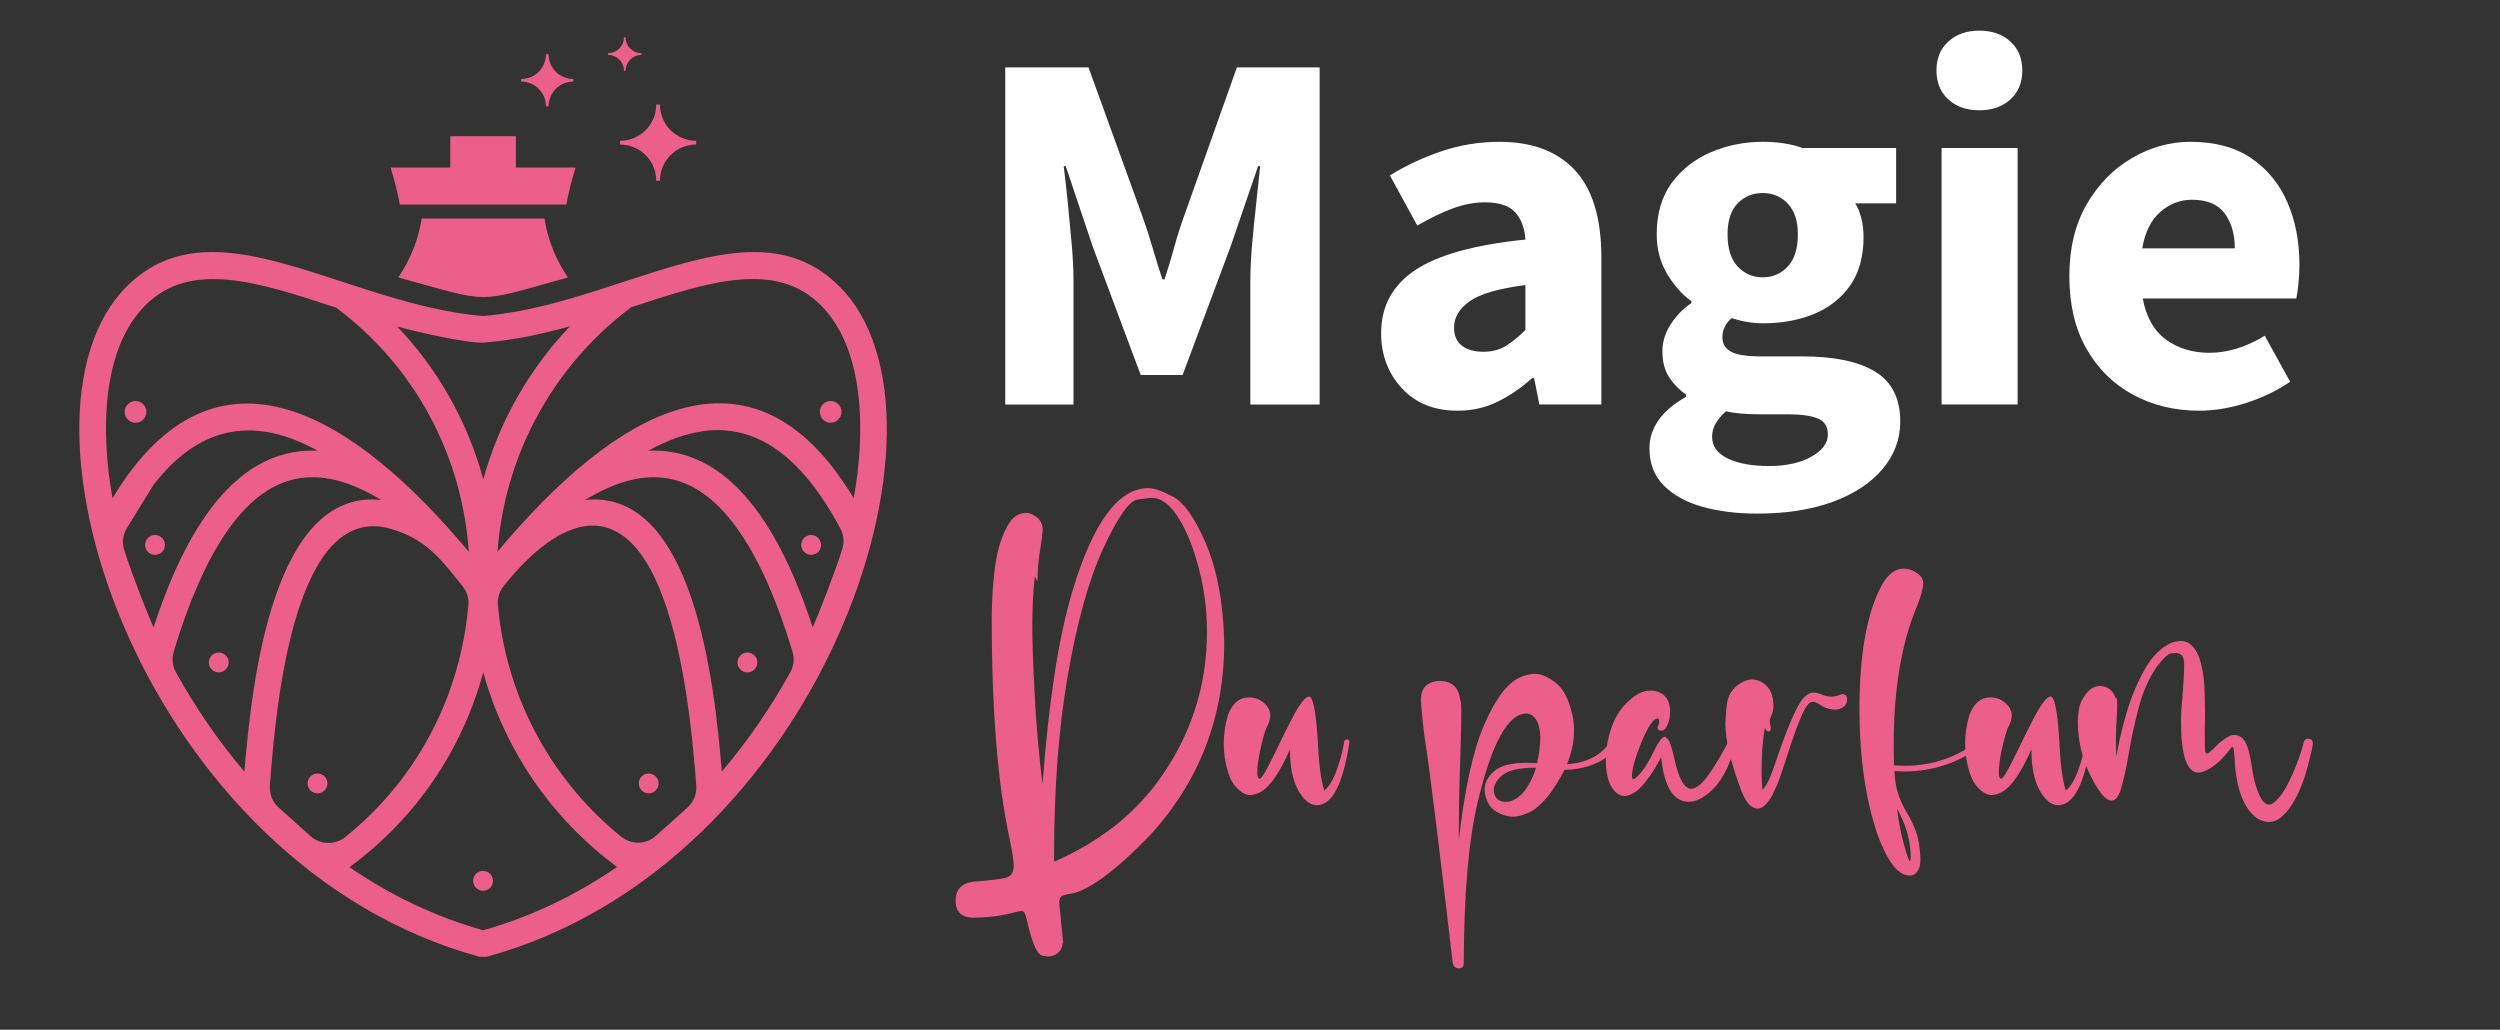
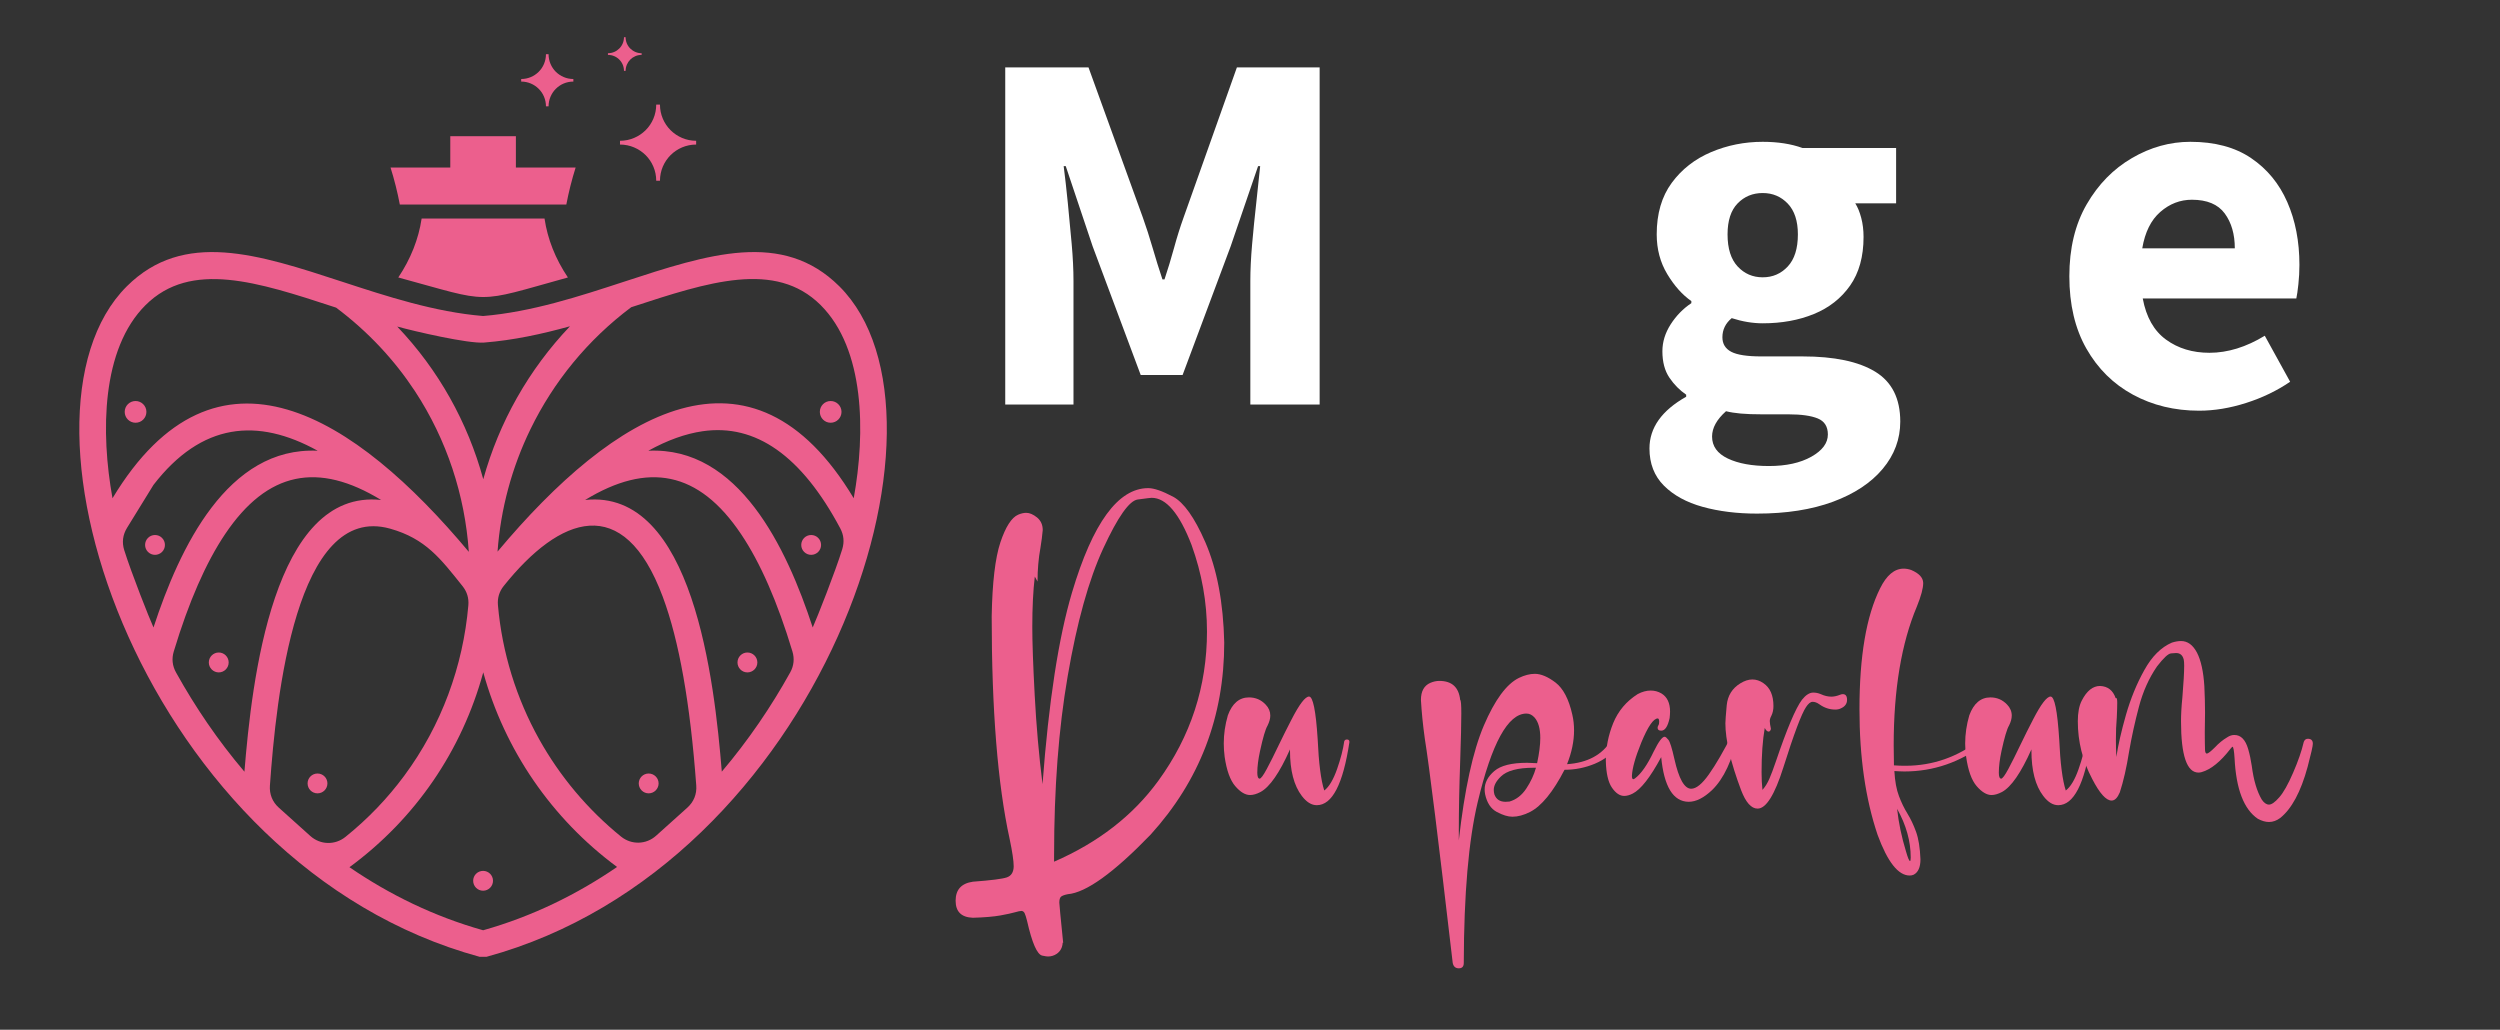
<svg xmlns="http://www.w3.org/2000/svg" version="1.1" id="Calque_1" x="0px" y="0px" width="145.667px" height="60px" viewBox="0 0 145.667 60" enable-background="new 0 0 145.667 60" xml:space="preserve">
  <rect x="0" y="0" width="145.667" height="60" fill="#333333" stroke="none" />
  <g>
    <path fill="#F6A75C" d="M-256.054-277.541v17.041h-3.044v-10.858l-2.995,2.288l-2.483,1.923l-2.483-1.923l-2.995-2.288v10.857   h-3.043v-17.04l3.043,2.337l5.478,4.212l5.478-4.212L-256.054-277.541z" />
    <path fill="#F6A75C" d="M-237.19-260.5h-3.408l-1.559-3.043l-3.725-7.304l-3.727,7.304l-1.558,3.043h-3.407l1.558-3.043   l7.134-13.998l7.133,13.998L-237.19-260.5z" />
    <path fill="#F6A75C" d="M-235.098-269.02c0,3.018,2.46,5.477,5.477,5.477h5.479v-3.262h-5.479v-3.043h8.521v9.348h-8.521   c-4.697,0-8.52-3.822-8.52-8.52c0-4.699,3.822-8.521,8.52-8.521h8.521v3.043h-8.521   C-232.637-274.498-235.098-272.039-235.098-269.02z" />
-     <path fill="#F6A75C" d="M-218.667-260.5v-17.041h3.043v17.041H-218.667z" />
-     <path fill="#F6A75C" d="M-210.147-272.94v1.582h10.955v3.043h-10.955v3.214c0,0.853,0.707,1.558,1.56,1.558h12.44v3.043h-12.44   c-2.53,0-4.578-2.068-4.578-4.601v-7.839c0-2.533,2.048-4.602,4.578-4.602h12.44v3.043h-12.44   C-209.44-274.498-210.147-273.792-210.147-272.94z" />
  </g>
  <g>
    <path fill="#EC5F8D" d="M61.06,55.732c-0.062,0-0.172-0.017-0.33-0.051c-0.3-0.063-0.595-0.736-0.886-2.023   c-0.053-0.21-0.099-0.359-0.139-0.443s-0.099-0.13-0.178-0.139c-0.079,0-0.209,0.027-0.39,0.08   c-0.18,0.054-0.467,0.113-0.858,0.186c-0.393,0.069-0.924,0.114-1.593,0.133c-0.67-0.024-1.005-0.355-1.005-0.992   c0-0.645,0.335-1.012,1.005-1.109c1.058-0.079,1.716-0.162,1.977-0.251c0.259-0.089,0.394-0.298,0.402-0.636   c0-0.323-0.079-0.861-0.238-1.611c-0.696-3.188-1.044-7.514-1.044-12.967c0.035-1.967,0.205-3.402,0.508-4.311   c0.305-0.906,0.651-1.445,1.039-1.611c0.167-0.07,0.321-0.106,0.462-0.106c0.203,0,0.414,0.093,0.635,0.271   c0.22,0.183,0.33,0.427,0.33,0.733c-0.026,0.31-0.071,0.648-0.131,1.019c-0.115,0.625-0.172,1.287-0.172,1.982l-0.159-0.291   c-0.098,0.828-0.146,1.809-0.146,2.936c0,0.891,0.046,2.214,0.14,3.974c0.092,1.757,0.244,3.485,0.456,5.188   c0.361-4.813,0.935-8.535,1.718-11.168c1.208-4.058,2.688-6.083,4.442-6.083c0.335,0,0.815,0.165,1.441,0.496   c0.625,0.33,1.252,1.208,1.877,2.637c0.688,1.579,1.058,3.534,1.11,5.868c0,4.311-1.432,8.043-4.296,11.195   c-2.15,2.223-3.759,3.377-4.825,3.465c-0.185,0.037-0.313,0.084-0.384,0.14c-0.07,0.059-0.105,0.176-0.105,0.352   c0,0.08,0.075,0.86,0.225,2.341l-0.027-0.013c-0.018,0.291-0.136,0.509-0.356,0.659C61.412,55.682,61.244,55.732,61.06,55.732z    M61.417,50.208c2.573-1.118,4.596-2.688,6.068-4.705c1.895-2.601,2.842-5.505,2.842-8.712c0-1.701-0.3-3.379-0.898-5.036   c-0.705-1.833-1.481-2.749-2.327-2.749c-0.053,0-0.324,0.033-0.813,0.099c-0.489,0.067-1.157,1.014-2.003,2.842   c-0.846,1.828-1.538,4.312-2.075,7.447c-0.528,3.049-0.793,6.525-0.793,10.433L61.417,50.208L61.417,50.208z" />
    <path fill="#EC5F8D" d="M76.725,46.916c-0.31,0-0.599-0.18-0.873-0.541c-0.458-0.6-0.688-1.482-0.688-2.645v-0.065   c-0.605,1.364-1.181,2.194-1.719,2.483c-0.219,0.115-0.423,0.176-0.607,0.176c-0.282,0-0.571-0.176-0.866-0.52   c-0.294-0.344-0.5-0.912-0.615-1.703c-0.035-0.267-0.052-0.525-0.052-0.779c0-0.549,0.079-1.094,0.238-1.641   c0.255-0.695,0.666-1.045,1.229-1.045c0.388,0,0.714,0.141,0.979,0.424c0.176,0.184,0.265,0.396,0.265,0.635   c0,0.177-0.054,0.369-0.159,0.582c-0.124,0.209-0.27,0.705-0.438,1.479c-0.105,0.486-0.16,0.904-0.16,1.26   c0,0.229,0.044,0.346,0.132,0.355c0.08,0,0.22-0.191,0.423-0.57s0.437-0.846,0.701-1.4c0.247-0.51,0.491-1.004,0.739-1.479   c0.459-0.891,0.799-1.336,1.02-1.336c0.229,0,0.396,0.825,0.502,2.473c0.063,1.4,0.188,2.4,0.385,3.002   c0.28-0.213,0.528-0.631,0.746-1.25c0.217-0.621,0.354-1.162,0.418-1.619c0.024-0.068,0.077-0.104,0.156-0.104   c0.098,0,0.146,0.048,0.146,0.146C78.259,45.688,77.625,46.916,76.725,46.916z" />
    <path fill="#EC5F8D" d="M85,56.421c-0.192,0-0.313-0.104-0.355-0.315c-0.829-7.129-1.37-11.483-1.625-13.062   c-0.115-0.821-0.188-1.573-0.227-2.26c0-0.505,0.182-0.834,0.543-0.994c0.177-0.077,0.354-0.116,0.528-0.116   c0.731,0,1.138,0.368,1.216,1.11c0.045,0.017,0.066,0.276,0.066,0.778c0,0.563-0.021,1.494-0.066,2.789   C85.026,45.859,85,47.227,85,48.45v0.516c0.334-2.97,0.822-5.202,1.461-6.696c0.639-1.492,1.319-2.416,2.041-2.77   c0.326-0.157,0.636-0.238,0.928-0.238c0.359,0,0.764,0.172,1.209,0.51c0.443,0.343,0.77,0.959,0.972,1.858   c0.071,0.3,0.104,0.606,0.104,0.925c0,0.635-0.137,1.291-0.408,1.971c1.189-0.08,2.049-0.543,2.576-1.39   c0.063-0.088,0.135-0.134,0.212-0.134c0.114,0,0.209,0.051,0.278,0.146c0.025,0.037,0.039,0.074,0.039,0.119   s-0.018,0.092-0.054,0.146c-0.387,0.483-0.862,0.846-1.427,1.085c-0.564,0.236-1.155,0.355-1.771,0.355   c-0.67,1.295-1.34,2.114-2.009,2.457c-0.37,0.188-0.714,0.278-1.03,0.278c-0.257,0-0.56-0.093-0.906-0.278   c-0.348-0.186-0.574-0.528-0.682-1.031c-0.018-0.096-0.027-0.188-0.027-0.277c0-0.396,0.188-0.754,0.563-1.076   s1.013-0.48,1.911-0.48l0.582,0.023c0.123-0.57,0.186-1.06,0.186-1.468c0-0.535-0.109-0.933-0.33-1.188   c-0.143-0.158-0.299-0.236-0.477-0.236c-1.076,0-2.021,1.724-2.842,5.17c-0.529,2.229-0.799,5.348-0.809,9.357   C85.291,56.316,85.194,56.421,85,56.421z M87.723,46.718l0.226-0.013c0.396-0.113,0.725-0.368,0.984-0.76   c0.26-0.394,0.447-0.795,0.563-1.211h-0.133c-0.935,0-1.572,0.174-1.917,0.517c-0.274,0.265-0.409,0.524-0.409,0.78   c0,0.087,0.014,0.175,0.039,0.264C87.182,46.577,87.397,46.718,87.723,46.718z" />
    <path fill="#EC5F8D" d="M98.393,46.718c-0.899-0.009-1.435-0.876-1.601-2.604c-0.635,1.182-1.19,1.89-1.666,2.129   c-0.176,0.089-0.338,0.133-0.489,0.133c-0.255,0-0.493-0.16-0.714-0.481c-0.221-0.32-0.34-0.846-0.357-1.565   c0-0.761,0.145-1.49,0.43-2.195c0.287-0.702,0.76-1.269,1.422-1.69c0.266-0.143,0.521-0.209,0.767-0.209   c0.22,0,0.429,0.056,0.622,0.168c0.334,0.205,0.502,0.556,0.502,1.06c0,0.114-0.012,0.239-0.025,0.372   c-0.105,0.493-0.271,0.738-0.488,0.738c-0.145,0-0.213-0.059-0.213-0.172c0-0.045,0.017-0.092,0.045-0.141   c0.033-0.048,0.047-0.115,0.047-0.201c0-0.125-0.026-0.191-0.078-0.199c-0.258,0-0.578,0.472-0.967,1.412   c-0.344,0.847-0.523,1.488-0.543,1.932c0,0.133,0.025,0.197,0.082,0.197c0.024,0,0.06-0.019,0.104-0.053   c0.354-0.266,0.714-0.785,1.084-1.561c0.283-0.573,0.494-0.86,0.637-0.86c0.051,0,0.123,0.062,0.215,0.175   c0.094,0.112,0.211,0.488,0.353,1.123c0.258,1.153,0.582,1.731,0.979,1.731c0.291,0,0.637-0.279,1.029-0.835   c0.396-0.555,0.859-1.354,1.391-2.395c0.033-0.051,0.074-0.08,0.119-0.08c0.113,0,0.172,0.067,0.172,0.199   c-0.315,1.465-0.814,2.526-1.494,3.188C99.276,46.489,98.824,46.718,98.393,46.718z" />
    <path fill="#EC5F8D" d="M102.41,47.115c-0.369,0-0.691-0.361-0.965-1.084c-0.609-1.622-0.912-2.918-0.912-3.887   c0-0.134,0.025-0.48,0.077-1.045c0.054-0.563,0.318-0.992,0.794-1.283c0.238-0.146,0.471-0.226,0.699-0.226   c0.221,0,0.438,0.07,0.646,0.216c0.39,0.264,0.584,0.709,0.584,1.334c0,0.211-0.039,0.399-0.121,0.565   c-0.063,0.114-0.092,0.221-0.092,0.313c0,0.102,0.021,0.244,0.065,0.438c0,0.044-0.015,0.084-0.041,0.119   c-0.024,0.034-0.056,0.053-0.091,0.053c-0.078,0-0.154-0.069-0.227-0.213c-0.125,0.724-0.185,1.582-0.185,2.579   c0,0.389,0.017,0.73,0.052,1.031c0.158-0.178,0.293-0.394,0.403-0.648c0.11-0.254,0.235-0.59,0.377-1.005   c0.644-1.901,1.151-3.101,1.519-3.595c0.223-0.281,0.442-0.422,0.662-0.422c0.141,0,0.287,0.028,0.438,0.091   c0.209,0.097,0.417,0.146,0.62,0.146c0.141,0,0.304-0.033,0.488-0.104c0.061-0.028,0.118-0.042,0.172-0.042   c0.168,0,0.25,0.11,0.25,0.331c0,0.229-0.123,0.395-0.369,0.502c-0.088,0.043-0.194,0.066-0.315,0.066   c-0.336,0-0.646-0.104-0.927-0.306c-0.141-0.101-0.271-0.146-0.396-0.146c-0.123,0-0.252,0.104-0.384,0.307   c-0.265,0.395-0.706,1.566-1.321,3.518C103.405,46.316,102.903,47.115,102.41,47.115z" />
    <path fill="#EC5F8D" d="M111.268,51.014c-0.661,0-1.284-0.787-1.865-2.365c-0.706-2.088-1.058-4.527-1.058-7.322   c0-3.085,0.398-5.434,1.201-7.043c0.379-0.77,0.838-1.151,1.375-1.151c0.141,0,0.287,0.025,0.438,0.079   c0.457,0.193,0.691,0.443,0.7,0.754c0,0.311-0.123,0.766-0.369,1.374c-0.899,2.134-1.351,4.829-1.351,8.088l0.015,1.167   c0.22,0.018,0.438,0.024,0.66,0.024c1.596,0,3.049-0.509,4.36-1.521c0.037-0.029,0.069-0.041,0.106-0.041   c0.132,0,0.197,0.063,0.197,0.188c0,0.035-0.021,0.068-0.065,0.104c-1.4,1.066-2.953,1.602-4.652,1.602   c-0.193,0-0.389-0.012-0.582-0.025c0.035,0.6,0.123,1.083,0.268,1.459c0.141,0.375,0.305,0.715,0.494,1.02   c0.188,0.306,0.355,0.656,0.501,1.058c0.146,0.399,0.231,0.937,0.258,1.606c0,0.457-0.131,0.76-0.396,0.898   C111.434,50.999,111.354,51.014,111.268,51.014z M111.292,50.168c0.024,0,0.039-0.07,0.039-0.21c0-0.944-0.264-1.888-0.793-2.83   c0.088,0.812,0.26,1.636,0.516,2.474C111.162,49.979,111.238,50.168,111.292,50.168z" />
    <path fill="#EC5F8D" d="M119.925,46.916c-0.309,0-0.6-0.18-0.872-0.541c-0.46-0.6-0.688-1.482-0.688-2.645v-0.065   c-0.607,1.364-1.181,2.194-1.718,2.483c-0.222,0.115-0.423,0.176-0.608,0.176c-0.279,0-0.57-0.176-0.867-0.52   c-0.295-0.344-0.498-0.912-0.611-1.703c-0.036-0.267-0.057-0.525-0.057-0.779c0-0.549,0.082-1.094,0.24-1.641   c0.256-0.695,0.666-1.045,1.229-1.045c0.389,0,0.714,0.141,0.979,0.424c0.176,0.184,0.266,0.396,0.266,0.635   c0,0.177-0.053,0.369-0.159,0.582c-0.125,0.209-0.269,0.705-0.438,1.479c-0.104,0.486-0.156,0.904-0.156,1.26   c0,0.229,0.043,0.346,0.134,0.355c0.077,0,0.22-0.191,0.423-0.57c0.2-0.379,0.438-0.846,0.7-1.4   c0.245-0.51,0.491-1.004,0.739-1.479c0.459-0.891,0.799-1.336,1.02-1.336c0.229,0,0.396,0.825,0.501,2.473   c0.063,1.4,0.188,2.4,0.384,3.002c0.28-0.213,0.53-0.631,0.747-1.25c0.218-0.621,0.354-1.162,0.417-1.619   c0.023-0.068,0.078-0.104,0.157-0.104c0.099,0,0.146,0.048,0.146,0.146C121.46,45.688,120.824,46.916,119.925,46.916z" />
    <path fill="#EC5F8D" d="M132.205,47.895c-0.201,0-0.416-0.063-0.646-0.185c-0.814-0.547-1.271-1.728-1.359-3.542   c-0.027-0.423-0.066-0.645-0.117-0.66c-0.012,0-0.045,0.034-0.106,0.104c-0.591,0.769-1.159,1.229-1.704,1.379   c-0.063,0.016-0.12,0.025-0.173,0.025c-0.679,0-1.019-0.998-1.019-2.992c0-0.385,0.024-0.853,0.08-1.396   c0.068-0.83,0.104-1.439,0.104-1.838c0-0.148-0.008-0.271-0.025-0.355c-0.063-0.259-0.21-0.385-0.449-0.385   c-0.023,0-0.125,0.008-0.291,0.021c-0.168,0.014-0.438,0.268-0.819,0.761c-0.466,0.677-0.816,1.458-1.05,2.34   s-0.426,1.753-0.575,2.617c-0.149,0.942-0.33,1.735-0.541,2.379c-0.134,0.317-0.291,0.478-0.479,0.478   c-0.322,0-0.701-0.424-1.135-1.27c-0.559-1.059-0.833-2.174-0.833-3.348c0-0.5,0.074-0.899,0.228-1.202   c0.291-0.571,0.646-0.857,1.068-0.857c0.449,0.019,0.754,0.255,0.911,0.714l0.024-0.015c0.045,0,0.066,0.092,0.066,0.278   c0,0.203-0.008,0.486-0.025,0.847c-0.037,0.414-0.053,0.851-0.053,1.31c0,0.324,0.008,0.658,0.026,1.004   c0.104-0.693,0.293-1.516,0.562-2.459c0.271-0.941,0.625-1.813,1.071-2.608c0.442-0.799,0.979-1.329,1.604-1.597   c0.193-0.06,0.371-0.092,0.529-0.092c0.387,0,0.695,0.227,0.932,0.676c0.232,0.449,0.377,1.102,0.43,1.955   c0.025,0.539,0.04,1.056,0.04,1.547l-0.015,1.139c0,0.493,0.007,0.842,0.015,1.045c0.009,0.132,0.045,0.196,0.106,0.196   c0.068,0,0.229-0.122,0.476-0.369c0.213-0.229,0.448-0.424,0.713-0.581c0.133-0.089,0.271-0.134,0.412-0.134   c0.378,0,0.646,0.272,0.806,0.819c0.088,0.301,0.158,0.629,0.211,0.991c0.106,0.828,0.301,1.479,0.582,1.956   c0.131,0.193,0.273,0.291,0.422,0.291c0.15,0,0.351-0.141,0.596-0.423c0.248-0.28,0.517-0.761,0.808-1.435   c0.293-0.674,0.499-1.271,0.62-1.791c0.044-0.125,0.126-0.187,0.238-0.187c0.195,0,0.291,0.099,0.291,0.289   c0,0.133-0.102,0.582-0.305,1.351c-0.396,1.455-0.93,2.444-1.598,2.977C132.649,47.816,132.436,47.895,132.205,47.895z" />
  </g>
  <g enable-background="new    ">
    <path fill="#FFFFFF" d="M58.572,23.569V3.926h4.851l3.163,8.737c0.201,0.563,0.392,1.155,0.573,1.778s0.371,1.235,0.572,1.837   h0.121c0.201-0.603,0.386-1.215,0.557-1.837c0.17-0.623,0.356-1.215,0.558-1.778l3.103-8.737h4.821v19.643h-4.038v-7.201   c0-0.642,0.035-1.36,0.105-2.154s0.151-1.592,0.241-2.395s0.166-1.517,0.227-2.139h-0.121l-1.597,4.67l-2.802,7.501h-2.44   l-2.802-7.501l-1.566-4.67h-0.121c0.08,0.623,0.161,1.336,0.241,2.139c0.08,0.803,0.155,1.602,0.226,2.395   c0.07,0.793,0.105,1.512,0.105,2.154v7.201H58.572z" />
-     <path fill="#FFFFFF" d="M84.933,23.93c-1.366,0-2.451-0.437-3.254-1.311c-0.804-0.874-1.205-1.943-1.205-3.208   c0-1.566,0.662-2.792,1.988-3.675c1.325-0.884,3.465-1.477,6.417-1.778c-0.04-0.663-0.236-1.19-0.588-1.582   s-0.938-0.587-1.762-0.587c-0.623,0-1.256,0.121-1.898,0.361c-0.643,0.241-1.325,0.573-2.049,0.994l-1.597-2.922   c0.944-0.582,1.953-1.054,3.028-1.416c1.074-0.362,2.193-0.542,3.358-0.542c1.908,0,3.375,0.553,4.399,1.657   c1.024,1.105,1.536,2.802,1.536,5.092v8.556h-3.615l-0.302-1.537h-0.12c-0.623,0.563-1.291,1.02-2.004,1.371   C86.554,23.754,85.776,23.93,84.933,23.93z M86.439,20.496c0.502,0,0.938-0.116,1.311-0.347c0.371-0.23,0.748-0.537,1.13-0.919   v-2.621c-1.566,0.201-2.651,0.518-3.254,0.949c-0.603,0.432-0.903,0.939-0.903,1.521c0,0.482,0.155,0.839,0.467,1.069   C85.5,20.38,85.917,20.496,86.439,20.496z" />
    <path fill="#FFFFFF" d="M102.376,29.926c-1.165,0-2.22-0.131-3.163-0.392c-0.944-0.261-1.698-0.673-2.26-1.235   c-0.563-0.563-0.844-1.286-0.844-2.169c0-1.205,0.713-2.21,2.139-3.013v-0.12c-0.382-0.261-0.708-0.592-0.979-0.994   c-0.271-0.402-0.407-0.914-0.407-1.537c0-0.542,0.161-1.064,0.482-1.567c0.321-0.501,0.723-0.914,1.205-1.235v-0.121   c-0.522-0.362-0.989-0.884-1.401-1.567c-0.412-0.683-0.617-1.456-0.617-2.32c0-1.205,0.291-2.204,0.873-2.998   c0.583-0.793,1.346-1.391,2.29-1.792c0.944-0.401,1.948-0.603,3.013-0.603c0.884,0,1.657,0.121,2.32,0.361h5.453v3.224H108.1   c0.141,0.221,0.257,0.502,0.347,0.844c0.091,0.342,0.136,0.713,0.136,1.115c0,1.145-0.262,2.089-0.783,2.832   c-0.522,0.743-1.226,1.295-2.109,1.657c-0.884,0.362-1.878,0.542-2.982,0.542c-0.583,0-1.186-0.1-1.808-0.301   c-0.361,0.301-0.542,0.673-0.542,1.115c0,0.382,0.17,0.663,0.512,0.844c0.342,0.181,0.924,0.271,1.748,0.271h2.41   c1.848,0,3.258,0.296,4.232,0.889c0.974,0.593,1.461,1.562,1.461,2.907c0,1.024-0.342,1.943-1.024,2.757s-1.646,1.451-2.892,1.913   C105.559,29.695,104.083,29.926,102.376,29.926z M103.069,27.154c1.005,0,1.828-0.181,2.471-0.542   c0.643-0.362,0.964-0.794,0.964-1.295c0-0.462-0.195-0.773-0.587-0.934c-0.392-0.161-0.96-0.241-1.702-0.241h-1.537   c-0.502,0-0.919-0.015-1.25-0.045c-0.331-0.03-0.617-0.075-0.858-0.136c-0.543,0.482-0.813,0.974-0.813,1.476   c0,0.563,0.306,0.989,0.919,1.281C101.287,27.008,102.084,27.154,103.069,27.154z M102.708,16.158c0.582,0,1.069-0.211,1.461-0.633   s0.588-1.044,0.588-1.868c0-0.783-0.196-1.38-0.588-1.792c-0.392-0.411-0.879-0.618-1.461-0.618c-0.583,0-1.069,0.201-1.461,0.603   c-0.392,0.402-0.588,1.005-0.588,1.808c0,0.824,0.196,1.446,0.588,1.868S102.125,16.158,102.708,16.158z" />
-     <path fill="#FFFFFF" d="M115.331,6.426c-0.743,0-1.346-0.211-1.808-0.633c-0.462-0.421-0.692-0.983-0.692-1.687   c0-0.703,0.23-1.265,0.692-1.687s1.064-0.633,1.808-0.633s1.346,0.211,1.808,0.633s0.693,0.984,0.693,1.687   c0,0.704-0.231,1.266-0.693,1.687C116.676,6.215,116.074,6.426,115.331,6.426z M113.131,23.569V8.625h4.429v14.943H113.131z" />
    <path fill="#FFFFFF" d="M128.135,23.93c-1.426,0-2.711-0.312-3.856-0.934c-1.145-0.623-2.049-1.517-2.711-2.682   c-0.663-1.165-0.994-2.571-0.994-4.218c0-1.627,0.336-3.022,1.009-4.188c0.673-1.165,1.552-2.064,2.637-2.696   c1.084-0.633,2.219-0.949,3.404-0.949c1.426,0,2.605,0.316,3.54,0.949c0.934,0.632,1.637,1.486,2.108,2.561   c0.472,1.075,0.708,2.295,0.708,3.661c0,0.382-0.021,0.758-0.061,1.13s-0.08,0.647-0.12,0.828h-8.948   c0.201,1.085,0.652,1.883,1.356,2.396c0.702,0.512,1.546,0.768,2.53,0.768c1.064,0,2.139-0.332,3.224-0.994l1.477,2.681   c-0.764,0.522-1.617,0.934-2.562,1.235C129.933,23.78,129.019,23.93,128.135,23.93z M124.822,14.47h5.393   c0-0.823-0.196-1.501-0.588-2.033s-1.029-0.799-1.913-0.799c-0.683,0-1.295,0.236-1.838,0.708   C125.333,12.818,124.982,13.526,124.822,14.47z" />
  </g>
  <g>
    <g>
      <path id="SVGID_1_" fill="#EC5F8D" d="M36.352,16.417c-2.603,0.852-5.386,1.763-8.203,1.996c-2.818-0.233-5.601-1.144-8.206-1.996    c-4.92-1.61-9.244-3.026-12.553,0.265c-7.672,7.633,1.054,33.75,20.554,39.068h0.405c19.502-5.318,28.226-31.436,20.556-39.068    C45.596,13.39,41.274,14.807,36.352,16.417 M35.955,50.515c-2.341,1.606-4.949,2.883-7.805,3.689    c-2.851-0.804-5.452-2.074-7.788-3.675c3.863-2.838,6.558-6.814,7.796-11.354C29.408,43.701,32.144,47.701,35.955,50.515z     M49.744,29.031c-5.958-9.922-13.954-5.015-20.754,3.11c0.181-2.5,0.842-4.92,1.921-7.138c1.345-2.764,3.338-5.208,5.867-7.102    l0.053-0.017c4.44-1.454,8.347-2.732,10.984-0.11C50.391,20.337,50.436,25.202,49.744,29.031z M27.317,32.154    c-6.595-7.885-14.701-13.179-20.762-3.122c-0.692-3.831-0.648-8.695,1.927-11.255c2.637-2.621,6.542-1.344,10.986,0.11    l0.117,0.039c1.87,1.401,3.398,3.052,4.589,4.86C26.043,25.631,27.089,28.867,27.317,32.154z M18.511,26.264    c-5.248-0.252-8.045,5.639-9.567,10.297c-0.246-0.54-1.284-3.161-1.705-4.503c-0.143-0.454-0.087-0.895,0.161-1.299l1.544-2.507    C11.752,24.619,15.006,24.326,18.511,26.264z M47.355,36.561c-1.523-4.658-4.326-10.555-9.579-10.297    c1.105-0.613,2.159-0.991,3.16-1.137c3.099-0.451,5.772,1.435,8.024,5.66c0.205,0.386,0.243,0.787,0.117,1.206    C48.672,33.31,47.602,36.013,47.355,36.561z M15.727,45.774c0.363-5.147,1.525-16.5,7-14.972c2.08,0.582,2.956,1.766,4.223,3.349    c0.263,0.33,0.376,0.703,0.339,1.123c-0.307,3.529-1.557,6.985-3.738,9.93c-0.96,1.299-2.103,2.499-3.427,3.563    c-0.607,0.487-1.46,0.464-2.04-0.055l-1.836-1.65C15.873,46.727,15.692,46.278,15.727,45.774z M22.207,29.132    c-6.291-0.678-7.538,10.573-7.965,15.832c-1.541-1.815-2.872-3.775-3.987-5.785c-0.214-0.386-0.258-0.796-0.13-1.22    c0.872-2.89,1.869-5.164,2.987-6.832C15.591,27.436,18.551,26.9,22.207,29.132z M42.057,44.961    c-0.427-5.256-1.675-16.509-7.964-15.829c3.657-2.231,6.616-1.696,9.091,1.995c1.12,1.668,2.117,3.942,2.988,6.832    c0.126,0.421,0.085,0.834-0.129,1.22C44.928,41.188,43.598,43.145,42.057,44.961z M38.617,34.772    c0.954,2.554,1.601,6.221,1.952,10.999c0.037,0.503-0.146,0.952-0.522,1.29l-1.817,1.632c-0.58,0.522-1.437,0.544-2.044,0.052    c-1.957-1.587-3.572-3.521-4.777-5.683c-1.324-2.378-2.153-5.034-2.396-7.801c-0.036-0.421,0.076-0.794,0.341-1.123    C32.614,30.069,36.331,28.642,38.617,34.772z M24.567,12.735c-0.177,1.193-0.638,2.354-1.36,3.432    c5.534,1.505,4.356,1.532,9.883,0c-0.726-1.079-1.186-2.239-1.362-3.432H24.567z M30.06,7.934h-3.823v1.829h-3.481    c0.221,0.703,0.402,1.421,0.54,2.153h9.702c0.139-0.731,0.321-1.45,0.542-2.153h-3.481V7.934H30.06z M37.62,7.585    c-0.386,0.382-0.911,0.618-1.495,0.618v0.11v0.11c0.583,0,1.108,0.236,1.495,0.617c0.381,0.382,0.616,0.91,0.616,1.492h0.109    h0.109c0-0.583,0.237-1.11,0.617-1.492c0.384-0.381,0.909-0.617,1.491-0.617v-0.11v-0.11c-0.582,0-1.106-0.236-1.491-0.618    c-0.381-0.382-0.617-0.909-0.617-1.491h-0.109h-0.109C38.236,6.677,38.001,7.204,37.62,7.585z M31.39,4.181    c-0.262,0.261-0.623,0.423-1.022,0.423v0.074v0.075c0.399,0,0.761,0.162,1.022,0.424c0.262,0.259,0.421,0.621,0.421,1.02h0.076    h0.076c0-0.398,0.162-0.76,0.421-1.02c0.262-0.263,0.623-0.424,1.024-0.424V4.678V4.604c-0.398,0-0.759-0.162-1.024-0.423    c-0.259-0.261-0.421-0.623-0.421-1.023h-0.076h-0.076C31.811,3.558,31.652,3.92,31.39,4.181z M36.084,2.827    c-0.167,0.169-0.403,0.274-0.661,0.274v0.048v0.049c0.258,0,0.494,0.105,0.661,0.273c0.17,0.168,0.273,0.402,0.273,0.66h0.049    h0.046c0-0.258,0.106-0.492,0.273-0.66c0.171-0.17,0.403-0.273,0.661-0.273V3.149V3.102c-0.257,0-0.49-0.105-0.661-0.274    c-0.17-0.168-0.273-0.402-0.273-0.66h-0.046h-0.049C36.357,2.425,36.254,2.659,36.084,2.827z M7.899,23.366    c0.347,0,0.632,0.284,0.632,0.633s-0.283,0.633-0.632,0.633c-0.35,0-0.633-0.283-0.633-0.633S7.549,23.366,7.899,23.366z     M12.746,38.019c0.319,0,0.578,0.261,0.578,0.58c0,0.318-0.258,0.58-0.578,0.58c-0.319,0-0.579-0.261-0.579-0.58    S12.427,38.019,12.746,38.019z M18.5,45.07c0.32,0,0.578,0.259,0.578,0.576c0,0.321-0.258,0.58-0.578,0.58    c-0.32,0-0.578-0.259-0.578-0.58C17.922,45.329,18.18,45.07,18.5,45.07z M9.032,31.173c0.32,0,0.578,0.259,0.578,0.58    c0,0.317-0.258,0.576-0.578,0.576c-0.319,0-0.578-0.259-0.578-0.576C8.453,31.432,8.713,31.173,9.032,31.173z M28.149,50.743    c0.318,0,0.577,0.259,0.577,0.576c0,0.321-0.26,0.58-0.577,0.58c-0.32,0-0.579-0.257-0.579-0.58    C27.57,51.002,27.828,50.743,28.149,50.743z M48.398,23.366c-0.348,0-0.629,0.284-0.629,0.633s0.281,0.633,0.629,0.633    c0.35,0,0.634-0.283,0.634-0.633S48.748,23.366,48.398,23.366z M43.548,38.019c-0.318,0-0.577,0.261-0.577,0.58    c0,0.318,0.259,0.58,0.577,0.58c0.319,0,0.581-0.261,0.581-0.58S43.869,38.019,43.548,38.019z M37.795,45.07    c-0.318,0-0.577,0.259-0.577,0.576c0,0.321,0.258,0.58,0.577,0.58c0.318,0,0.58-0.259,0.58-0.58    C38.375,45.329,38.113,45.07,37.795,45.07z M47.264,31.173c-0.319,0-0.578,0.259-0.578,0.58c0,0.317,0.259,0.576,0.578,0.576    c0.32,0,0.578-0.259,0.578-0.576C47.842,31.432,47.584,31.173,47.264,31.173z M28.208,19.96c1.711-0.135,3.384-0.499,5.004-0.95    c-2.399,2.518-4.128,5.577-5.053,8.913c-0.908-3.322-2.609-6.373-5.015-8.897C24.146,19.304,27.28,20.034,28.208,19.96z" />
    </g>
  </g>
</svg>